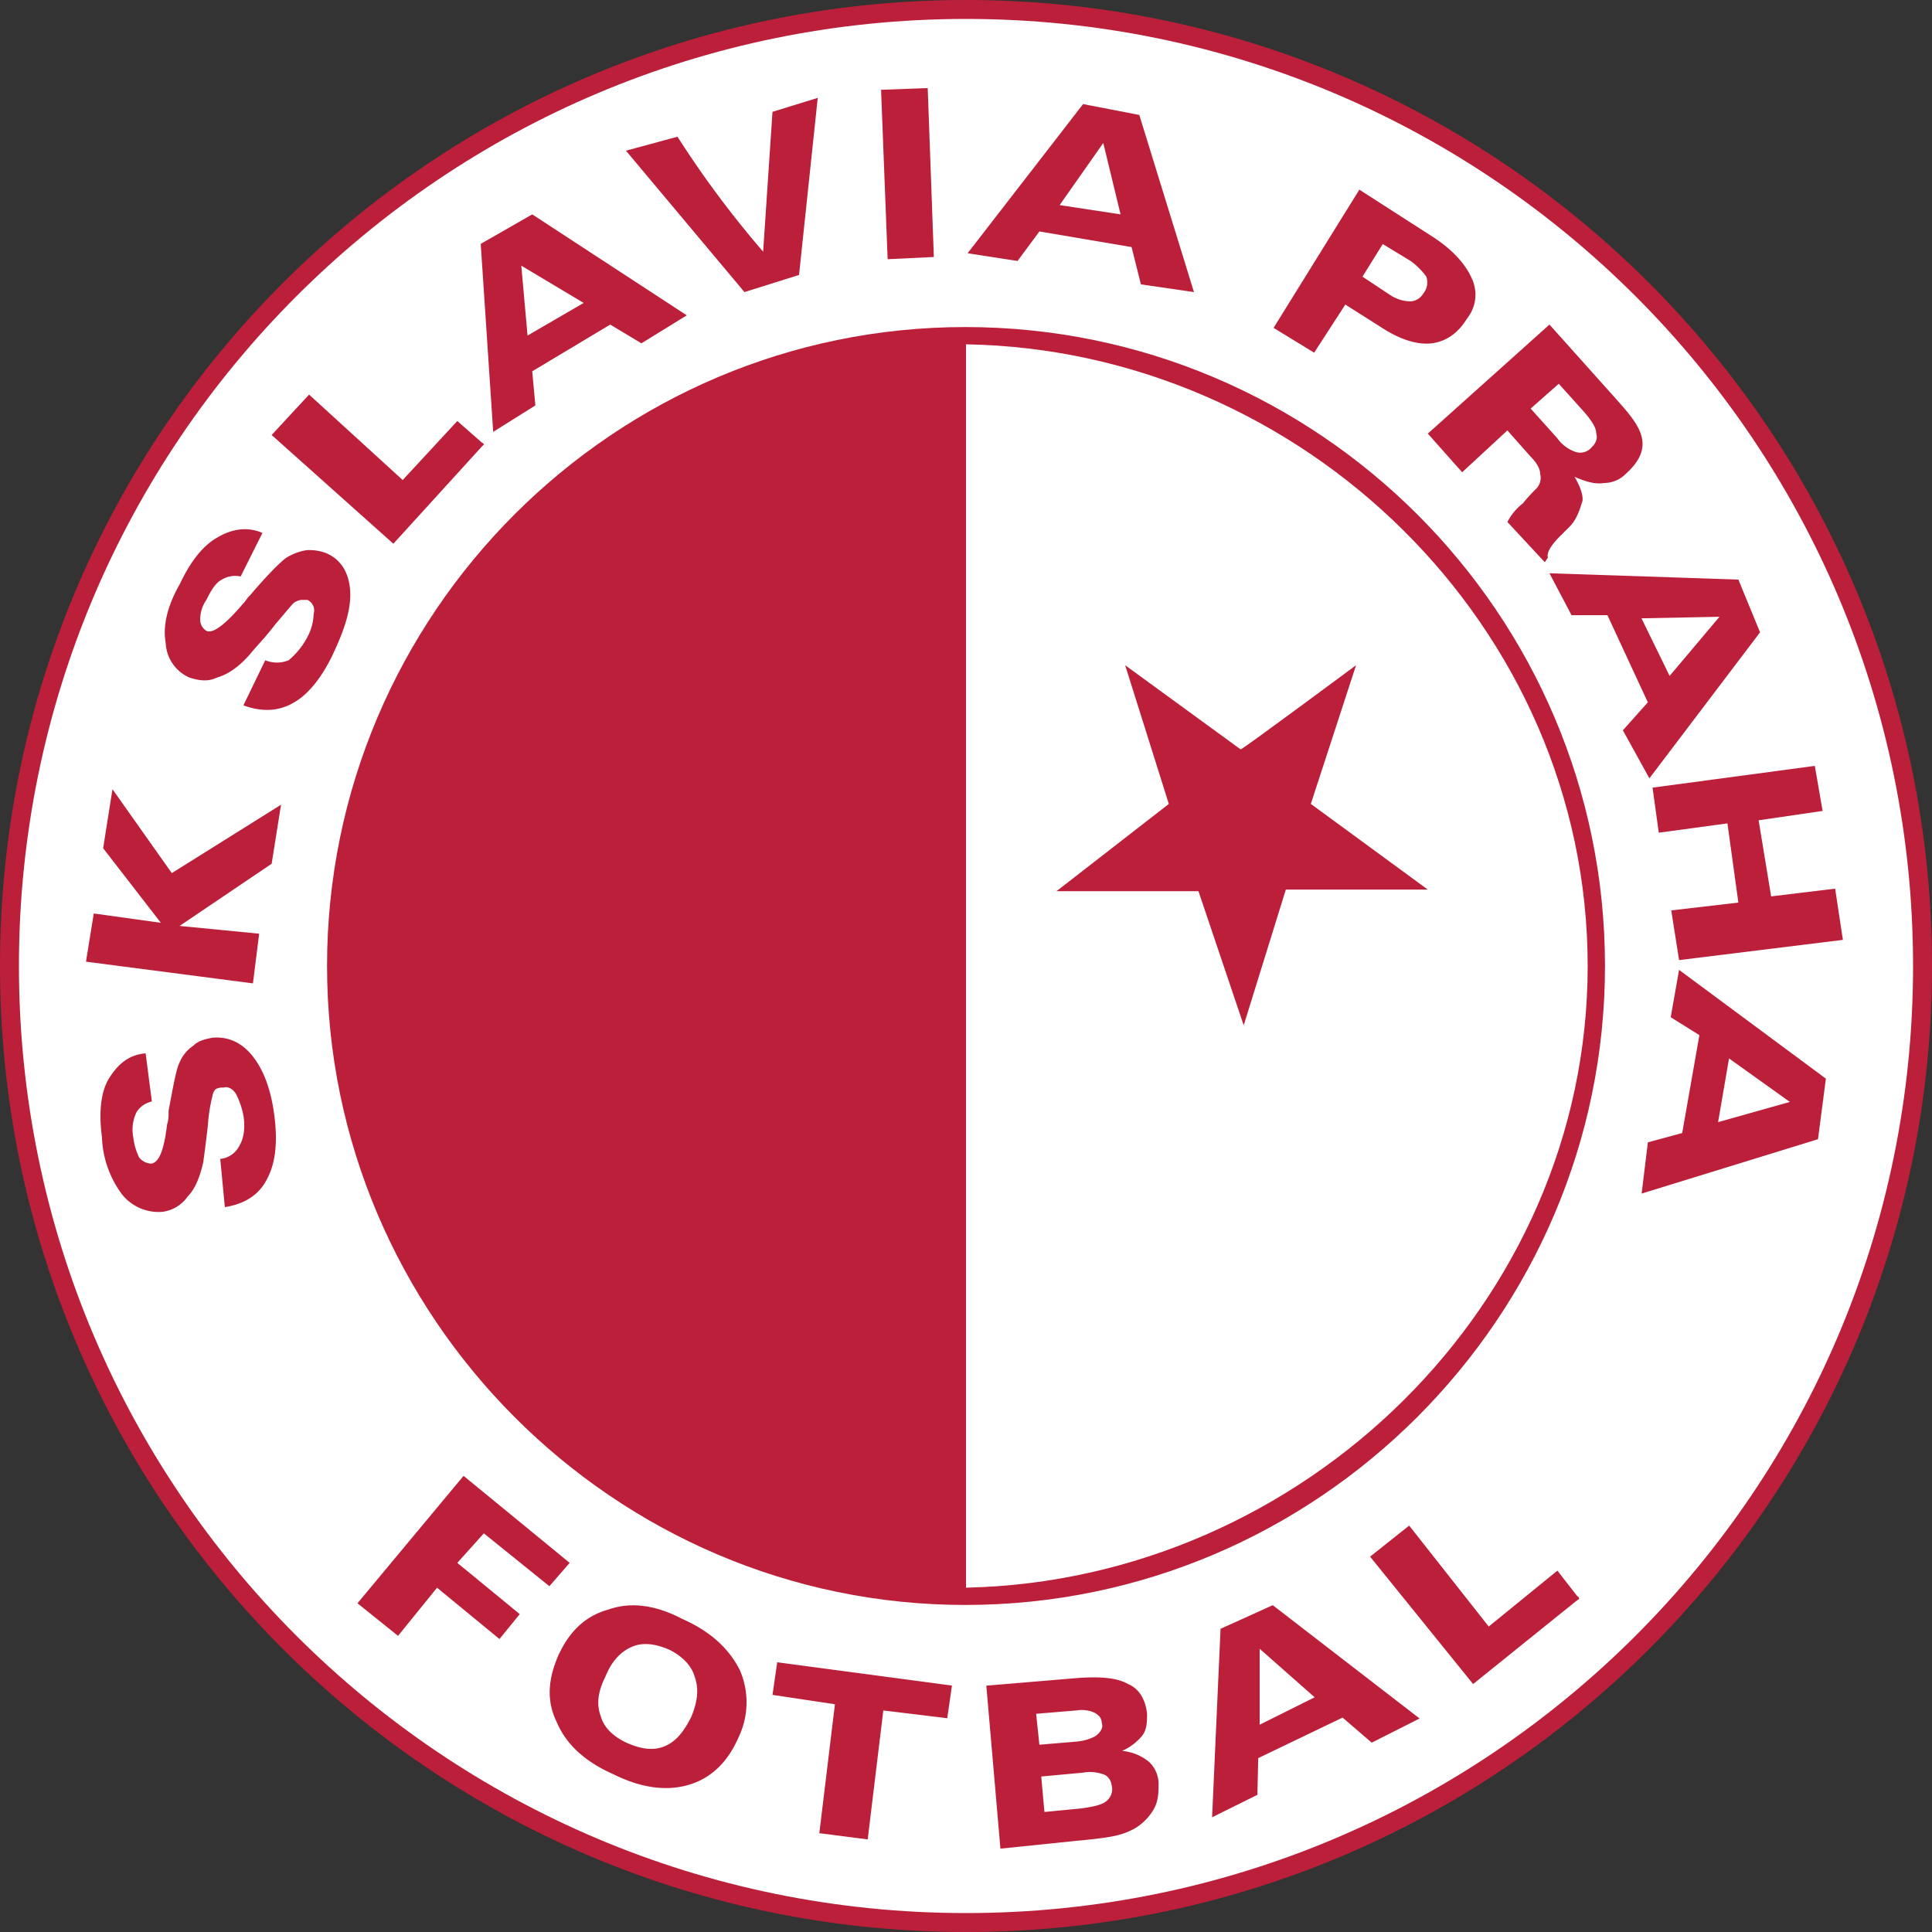
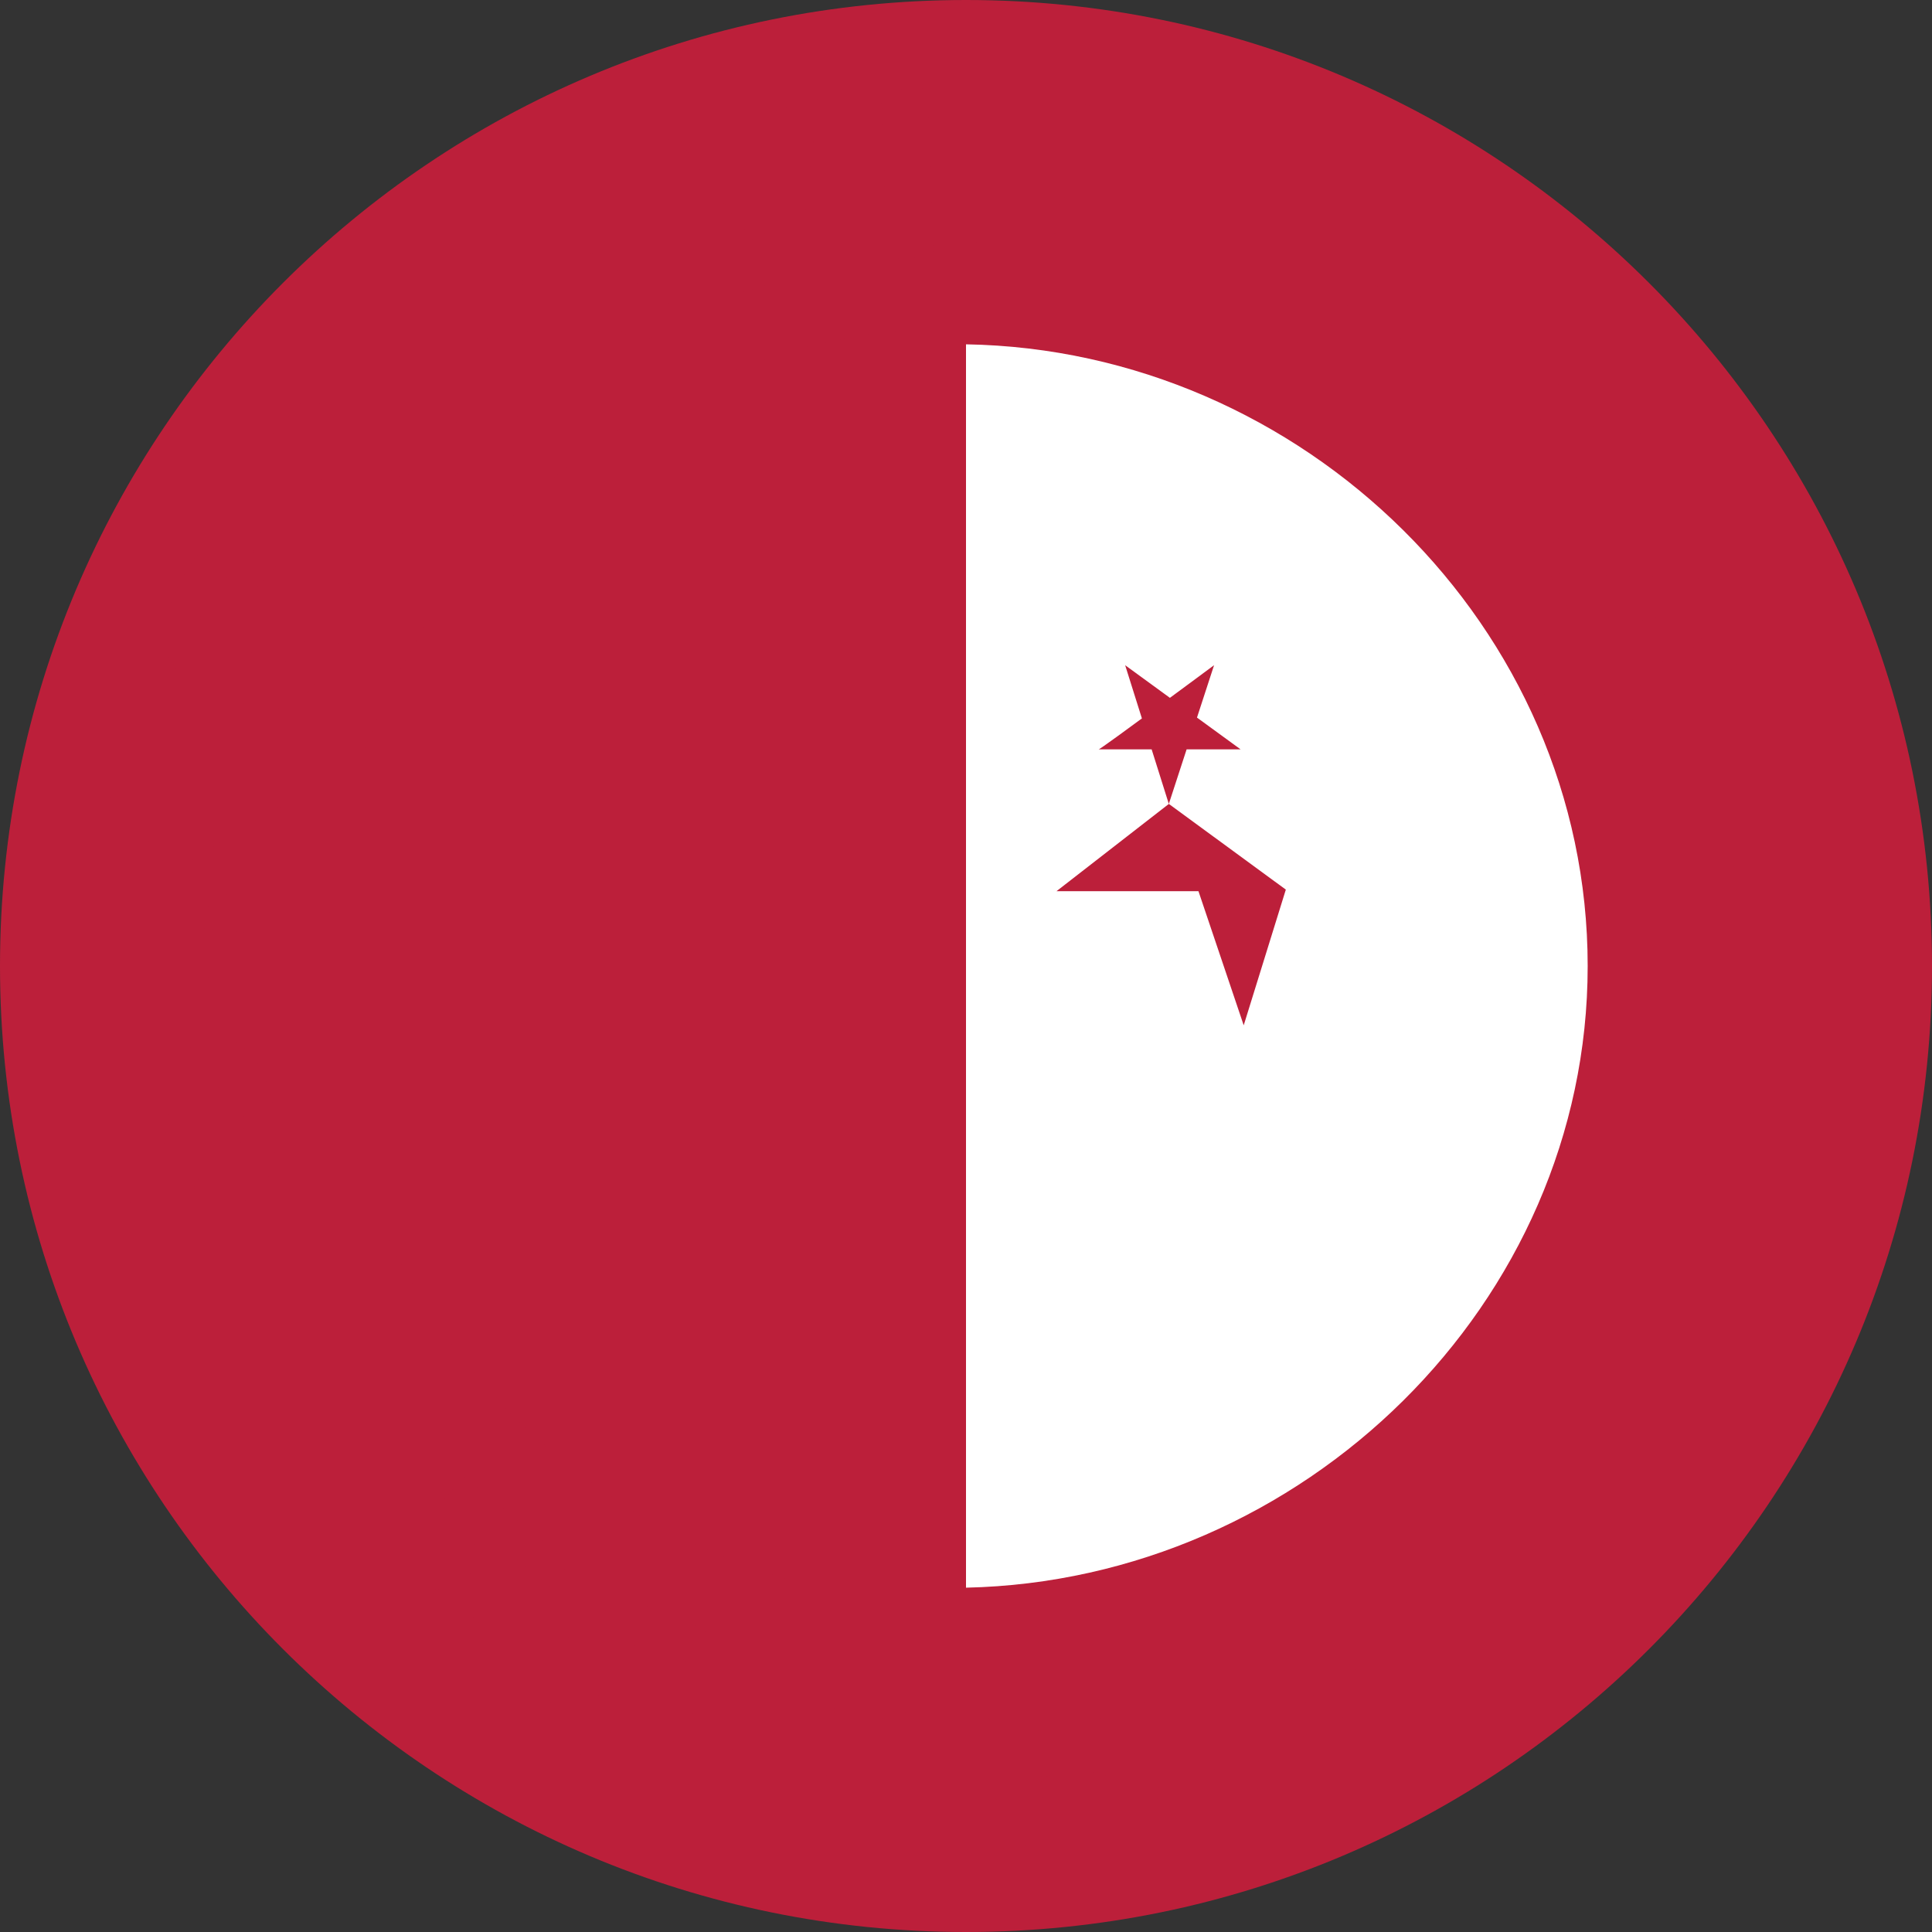
<svg xmlns="http://www.w3.org/2000/svg" id="Layer_1" data-name="Layer 1" viewBox="0 0 500 500">
  <rect x="0" y="0" width="500" height="500" fill="#333333" stroke="none" />
  <defs>
    <style>.cls-1{fill:#bc1f3a}.cls-2{fill:#fff}.cls-3{fill:none}</style>
  </defs>
  <title>Slavia Praha</title>
  <path class="cls-1" d="M375 124c0 138.07-111.93 250-250 250s-250-111.93-250-250 111.93-250 250-250S375-14.07 375 124" transform="translate(125 126)" />
-   <path class="cls-2" d="M125-121.1c-135.36 0-245.1 109.73-245.1 245.1S-10.36 369.1 125 369.1 370.1 259.36 370.1 124 260.36-121.1 125-121.1z" transform="translate(125 126)" />
  <path class="cls-1" d="M124.8-41.36c91.26 0 165.57 74.21 165.57 165.36 0 90.75-74.31 165.36-165.57 165.36-90.87 0-165.16-74.61-165.16-165.36 0-91.15 74.3-165.36 165.16-165.36" transform="translate(125 126)" />
  <path class="cls-2" d="M125-36.89v321.78C212.12 283 285.89 211.42 285.89 124c0-87.82-73.77-159.42-160.89-160.89" transform="translate(125 126)" />
  <path class="cls-3" d="M125-37.11v320.76c87.24-1.86 161.12-73.24 161.12-160.38 0-87.53-73.88-158.92-161.12-160.38z" transform="translate(125 126)" />
-   <path class="cls-1" d="M196.07 67.94l-29.88-21.78 11.3 35.9-29.07 22.58h36.74l11.71 34.71 10.9-35.12h36.75l-30.28-22.18 11.71-35.9s-29.87 22.18-29.87 21.78" transform="translate(125 126)" />
+   <path class="cls-1" d="M196.07 67.94l-29.88-21.78 11.3 35.9-29.07 22.58h36.74l11.71 34.71 10.9-35.12l-30.28-22.18 11.71-35.9s-29.87 22.18-29.87 21.78" transform="translate(125 126)" />
  <path class="cls-1" d="M408.29 414.12l.4-.4-.4-.8v1.2M124.82 115.39v-.8l.4.4-.4.4" />
  <path class="cls-1" d="M381.24 435.83l-26.66-32.97 10.11-8.04 20.59 26.13 17.77-14.47 5.64 7.24-27.45 22.11m-165.16 5.23l-16.15-2.42 1.21-8.44 45.22 6.03-1.21 8.45-16.55-2.01-4.04 33.37-12.52-1.61 4.04-33.37m-96.11-59.11l27.46 22.52-5.25 6.04-16.96-13.68-6.87 7.64 16.16 13.27-5.25 6.44-16.15-13.28-10.1 12.46-10.5-8.43 27.46-32.98m349.7-183.74l2.02 11.66-16.56 2.42 3.24 19.7 16.56-2.01 2.01 13.26-42.4 5.23-2.02-12.86 17.37-2.02-2.83-20.5-17.77 2.41-1.61-11.66 41.99-5.63M228.02 23.24l12.07-.45 1.59 43.72-11.96.57-1.7-43.84" />
  <path class="cls-1" d="M67.66-50.41L37-87l13.33-3.62A259.12 259.12 0 0 0 72.5-60.87l2.42-36.19 11.71-3.61-4.84 45.83-14.13 4.43" transform="translate(125 126)" />
  <path class="cls-1" d="M70.3 112.58l9.69-10.46 24.23 22.11 14.13-15.27 6.87 6.03-23.42 25.73-31.5-28.14" />
  <path class="cls-1" d="M-62 56.53l5.65-11.66a7.89 7.89 0 0 0 6.06 0 19.75 19.75 0 0 0 4.84-6 13.44 13.44 0 0 0 1.62-6 3 3 0 0 0-1.62-3.62H-47a4.28 4.28 0 0 0-2 .8c-.81.81-2.42 2.81-4.84 5.63-2.43 3.22-4.85 5.63-6.46 7.64q-4.24 4.82-8.48 6c-2.42 1.21-4.85.8-7.27 0a10.27 10.27 0 0 1-6.06-8.85c-.81-4.42.4-9.65 3.63-15.28q4.24-9 9.69-12.06c4-2.41 8.08-2.81 11.71-1.2l-5.65 11.26a6.61 6.61 0 0 0-4.84.81c-1.62.8-2.83 2.81-4 5.23a8.84 8.84 0 0 0-1.62 5.23 3.39 3.39 0 0 0 1.62 2.81c1.62.8 4.85-1.61 9.29-6.83.81-.81 1.21-1.61 1.62-2l.4-.4c4.44-5.23 7.67-8.44 9.29-9.65a14.2 14.2 0 0 1 5.25-2 12 12 0 0 1 5.25.81c3.63 1.61 5.65 4.82 6.06 9.24.4 4.82-1.21 10.05-4.44 16.89-2.83 6-6.46 10.46-10.09 12.47-4 2.41-8.48 2.41-12.92.8" transform="translate(125 126)" />
  <path class="cls-1" d="M65.46 254.5l-43.21-5.62 2.02-12.47 17.36 2.41-14.94-19.3 2.42-15.27 15.35 21.71 28.27-17.7-2.43 15.28-23.82 16.09 20.59 2.01-1.61 12.86" />
  <path class="cls-1" d="M-66.81 186.4L-68 173.93a6.24 6.24 0 0 0 4.85-3.22c1.21-2 1.62-4.43 1.21-7.64a20.92 20.92 0 0 0-2-6c-.81-1.21-2-2-3.23-1.6a3.73 3.73 0 0 0-2 .39 3.06 3.06 0 0 0-.81 1.61 42 42 0 0 0-1.21 7.64q-.61 5.44-1.21 9.66c-.81 3.61-2 6.83-4 8.84a9.46 9.46 0 0 1-6.46 4 12.08 12.08 0 0 1-10.5-4.43 26.16 26.16 0 0 1-5.25-14.87c-.81-6-.4-11.26 1.61-14.88 2.42-4 5.25-6.43 9.69-6.83l1.61 12.47a6.16 6.16 0 0 0-4 2.82 10.46 10.46 0 0 0-.81 6.43 16.1 16.1 0 0 0 1.51 5.22 4.18 4.18 0 0 0 3.23 1.6c2-.4 3.23-3.62 4-10.06a9 9 0 0 0 .4-2.81v-.81c1.21-6.43 2-10.85 2.83-12.46a9.8 9.8 0 0 1 3.64-4.43c1.21-1.2 2.82-1.61 4.84-2 4-.4 7.67 1.21 10.5 4.83s4.84 8.84 5.65 16.08c.81 6.83 0 12.06-2 15.67q-3 6-10.9 7.25M165-70.52L160.53-89l-11.3 16.08 15.77 2.4m4.85-25.73L184-50.41l-13.73-2-2.42-9.65L144-66.1l-5.66 7.64-12.92-2 29.88-38.6zM26.06-47.6L9.91-57.25l1.62 18.09 14.53-8.44M12.74-70.52l40 26.13L41-37.15 32.93-42 12.74-29.91l.81 8.84-10.91 6.84-3.23-48.65zm222.1 20.91a9.79 9.79 0 0 0 5.25 1.61 4.13 4.13 0 0 0 3.23-2 4.57 4.57 0 0 0 .81-4.42 18.64 18.64 0 0 0-4-4l-7.27-4.42-5.25 8.44 7.27 4.82m-8.08-27.34l19.38 12.46c4.85 3.22 8.08 6.83 9.69 10.45a9.85 9.85 0 0 1-1.21 10.45c-2.42 4-5.65 6-9.28 6.43-4 .4-8.48-1.21-13.33-4.42l-8.88-5.63-8.07 12.46-10.5-6.43zm51.2 64.3A9.55 9.55 0 0 0 282.89-9a3.88 3.88 0 0 0 4-1.2c1.21-1.2 1.61-2.41 1.21-3.62 0-1.61-1.21-3.22-2.83-5.23l-6.86-7.64-7.28 6.43 6.87 7.64M276-42l16.56 18.5c6.06 6.83 11.7 12.46 3.23 20.1a8 8 0 0 1-5.63 2.4c-2.43.4-4.85-.4-7.67-1.6 1.2 2 2.42 4.82 2 6.43-.41 1.2-1.22 4.42-3.24 6.43l-2.42 2.41c-2.43 2.41-3.64 4.43-3.23 5.63l-.81 1.2-9.67-10.41a14.38 14.38 0 0 1 4-4.82A41.46 41.46 0 0 1 272.4.65a4.07 4.07 0 0 0 1.2-4c0-1.21-.81-2.82-2.43-4.42l-6.06-6.84-11.7 10.83-8.89-10zm31.12 90.9L320 33.62l-20.19.4 7.27 14.88m23.42-11.26l-28.64 37.79L295 63l6.46-7.24L291 33.21h-9.29L276 22.36 324.89 24zm-10.86 126.77l18.58-5.23-15.75-11.26-2.83 16.49m25.85 4.42l-45.64 14.07 1.62-13.26 8.88-2.41 4.45-25.34-7.42-4.63 2.16-12.26 38 28.15zM153.68 324.7a12.33 12.33 0 0 0 4.68-1.31c1.21-.81 2.22-2.12 1.82-3.33-.19-1.7-.69-2-1.82-2.77a8.07 8.07 0 0 0-4.68-.64l-10.53.88.84 8 9.7-.81m1.2 17.29c2.83-.41 4.85-.81 6.06-1.61a4 4 0 0 0 1.88-3.54c-.17-1.61-.55-2.65-1.76-3.46a10.2 10.2 0 0 0-5.77-.64l-10.83 1 .83 9.18zm-24.63-31.76l23.83-2c6.05-.4 10.1 0 12.92 1.61 2.83 1.2 4.44 4 4.85 7.64 0 2 0 4-1.21 5.63a14 14 0 0 1-5.25 4 12.9 12.9 0 0 1 6.87 2.75 7.89 7.89 0 0 1 2.57 5.79c0 2.64-.15 4.73-1.36 6.74a13.84 13.84 0 0 1-4.85 4.82 18.49 18.49 0 0 1-5.65 2c-2 .4-5.24.8-9.69 1.2l-19.38 2zm-98.54-2.43c-2 4-2.42 7.24-1.21 10.45.81 2.82 3.23 5.23 6.86 6.84s6.87 2 9.69.8 4.85-3.61 6.87-7.64c1.62-4 2-7.23.81-10.45-.81-2.82-3.23-5.23-6.46-6.84-3.63-1.6-6.87-2-9.69-.81s-5.25 3.62-6.87 7.65m-12.12-5.63c2.83-6 6.86-10 12.92-11.66 5.65-2 12.11-1.2 19 2.42 7.27 3.21 12.11 7.64 14.94 13.26A20.89 20.89 0 0 1 66 323.9c-2.83 6.43-7.27 10.45-12.92 12.06s-12.11.81-19.38-2.81q-10.9-4.84-14.53-13.27c-2.8-5.63-2.4-11.26.43-17.69zm195.64 11.07L201 300.7v19.66l14.26-7.11m-10.87-23.83l38 29.32L230 325l-7.54-6.49L200.63 329l-.22 9.5-11.72 5.81 2.19-48.77z" transform="translate(125 126)" />
</svg>